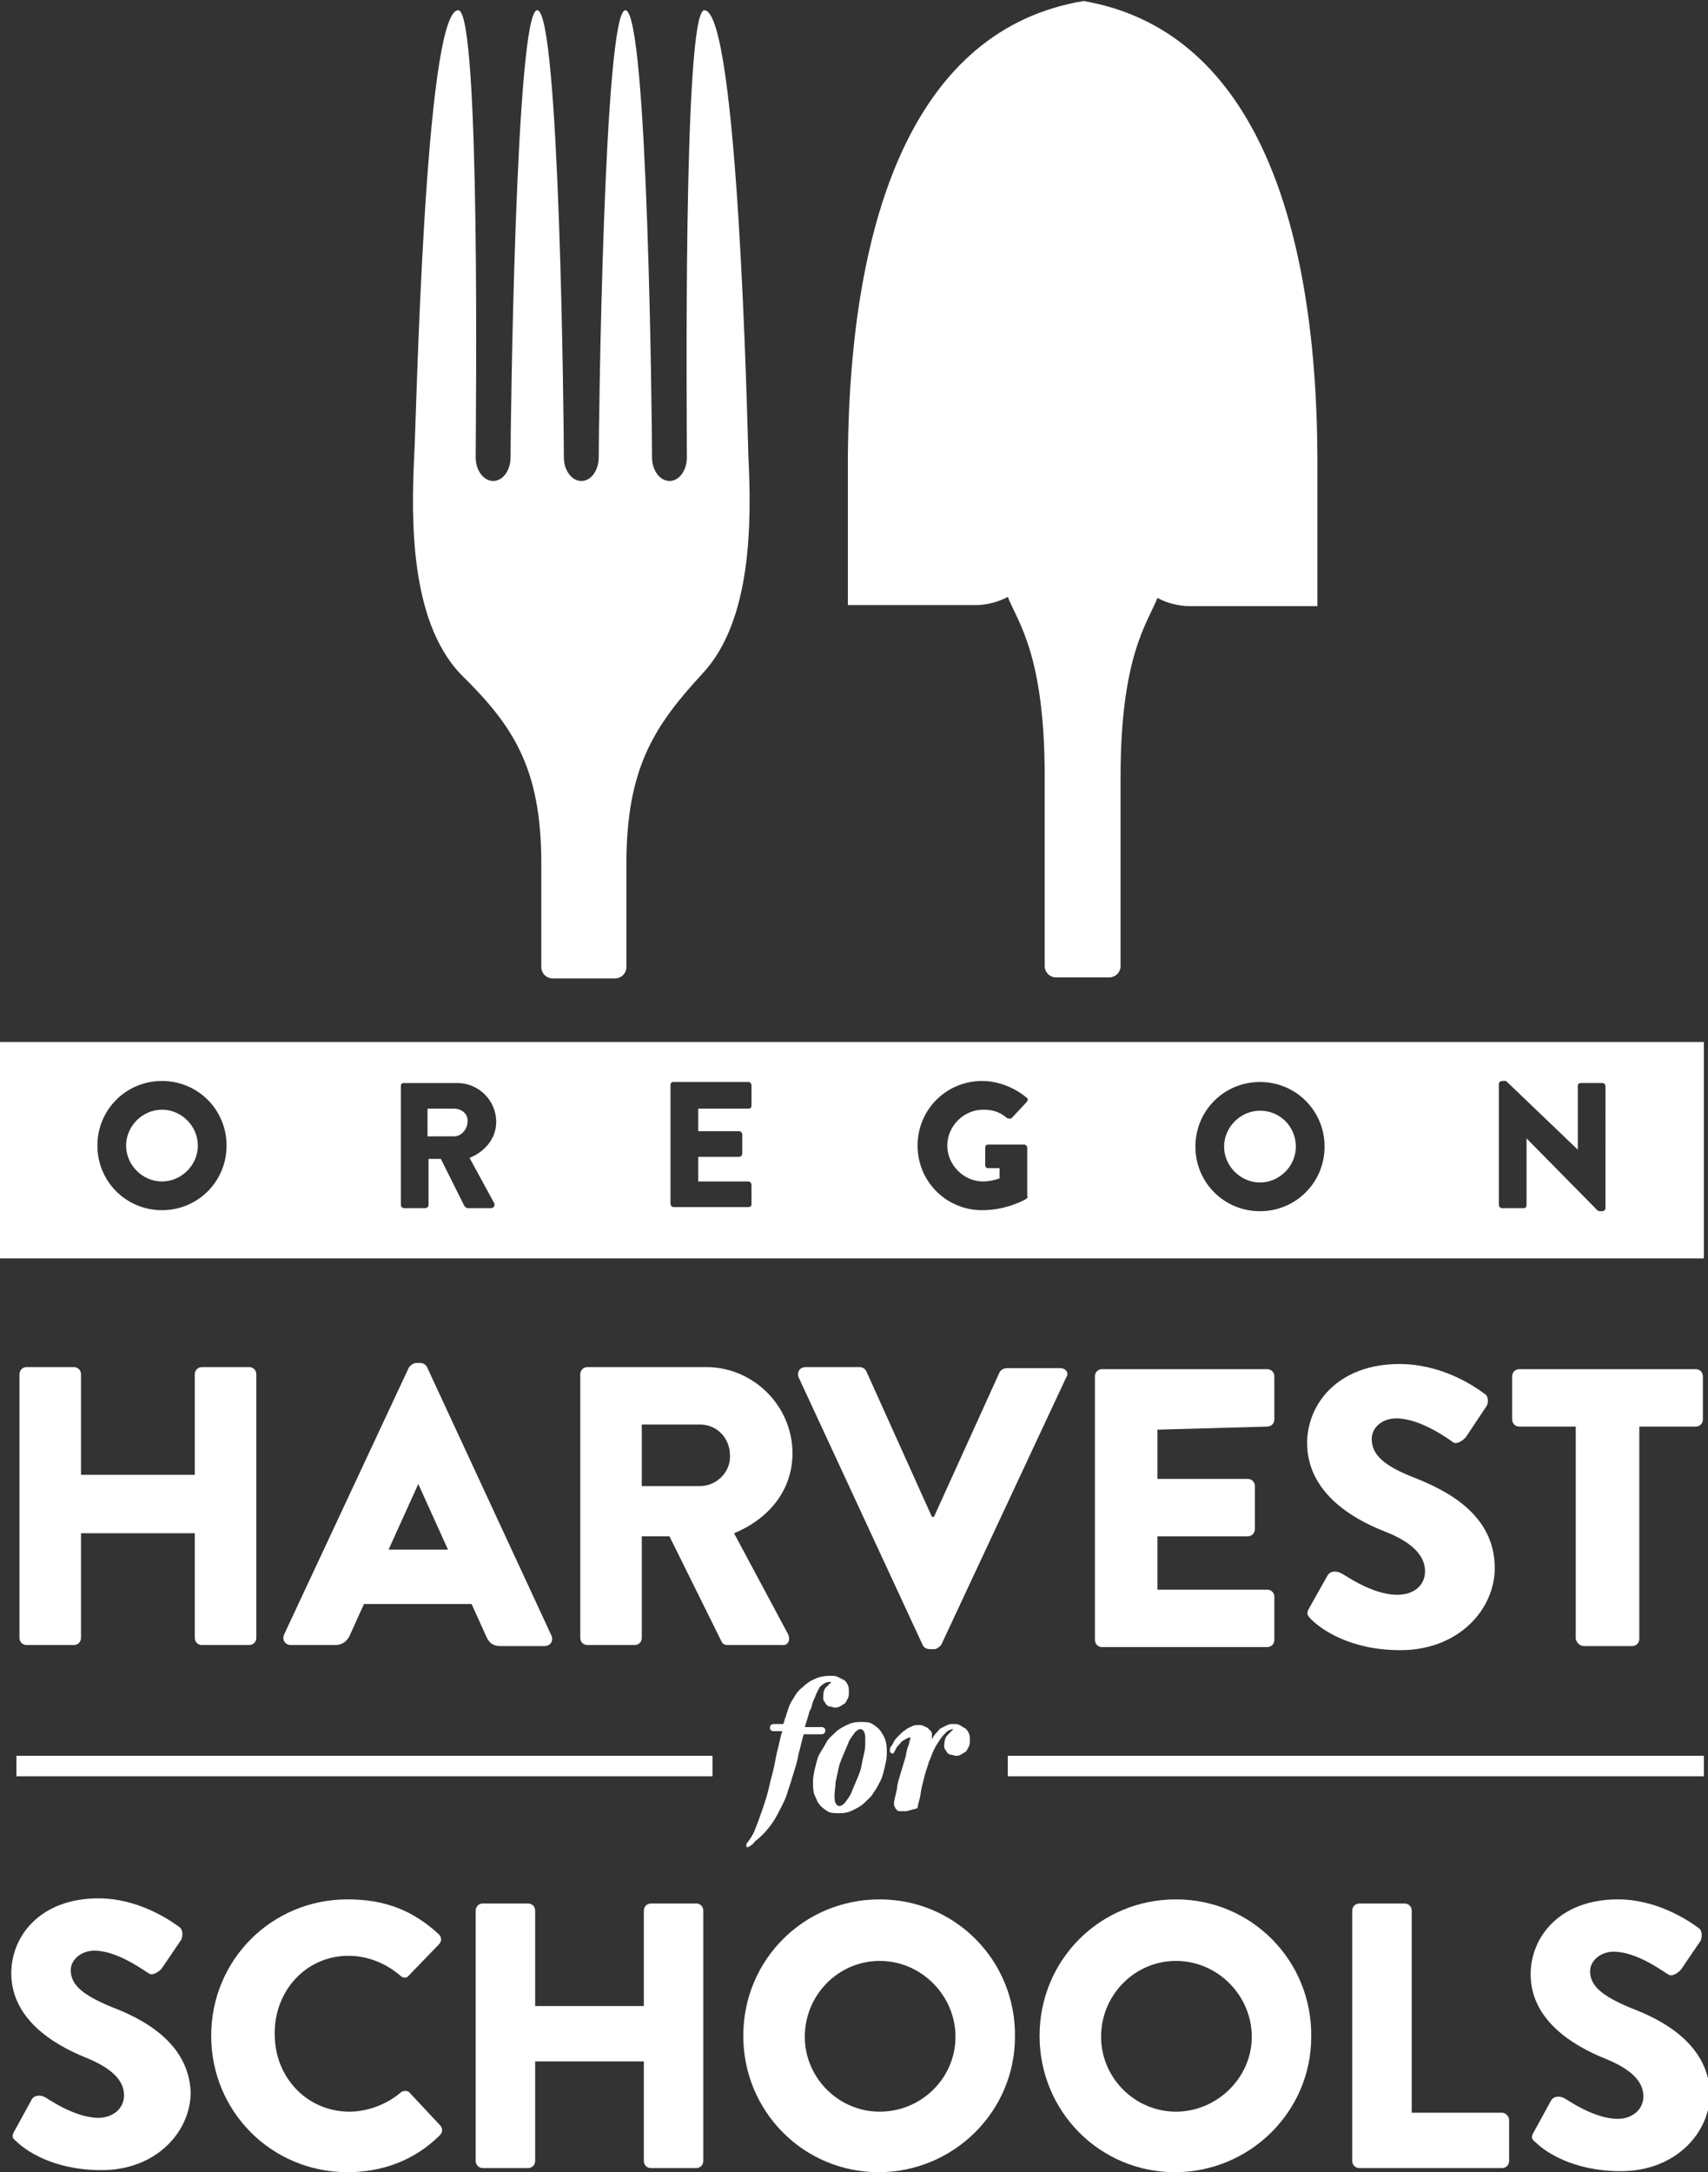
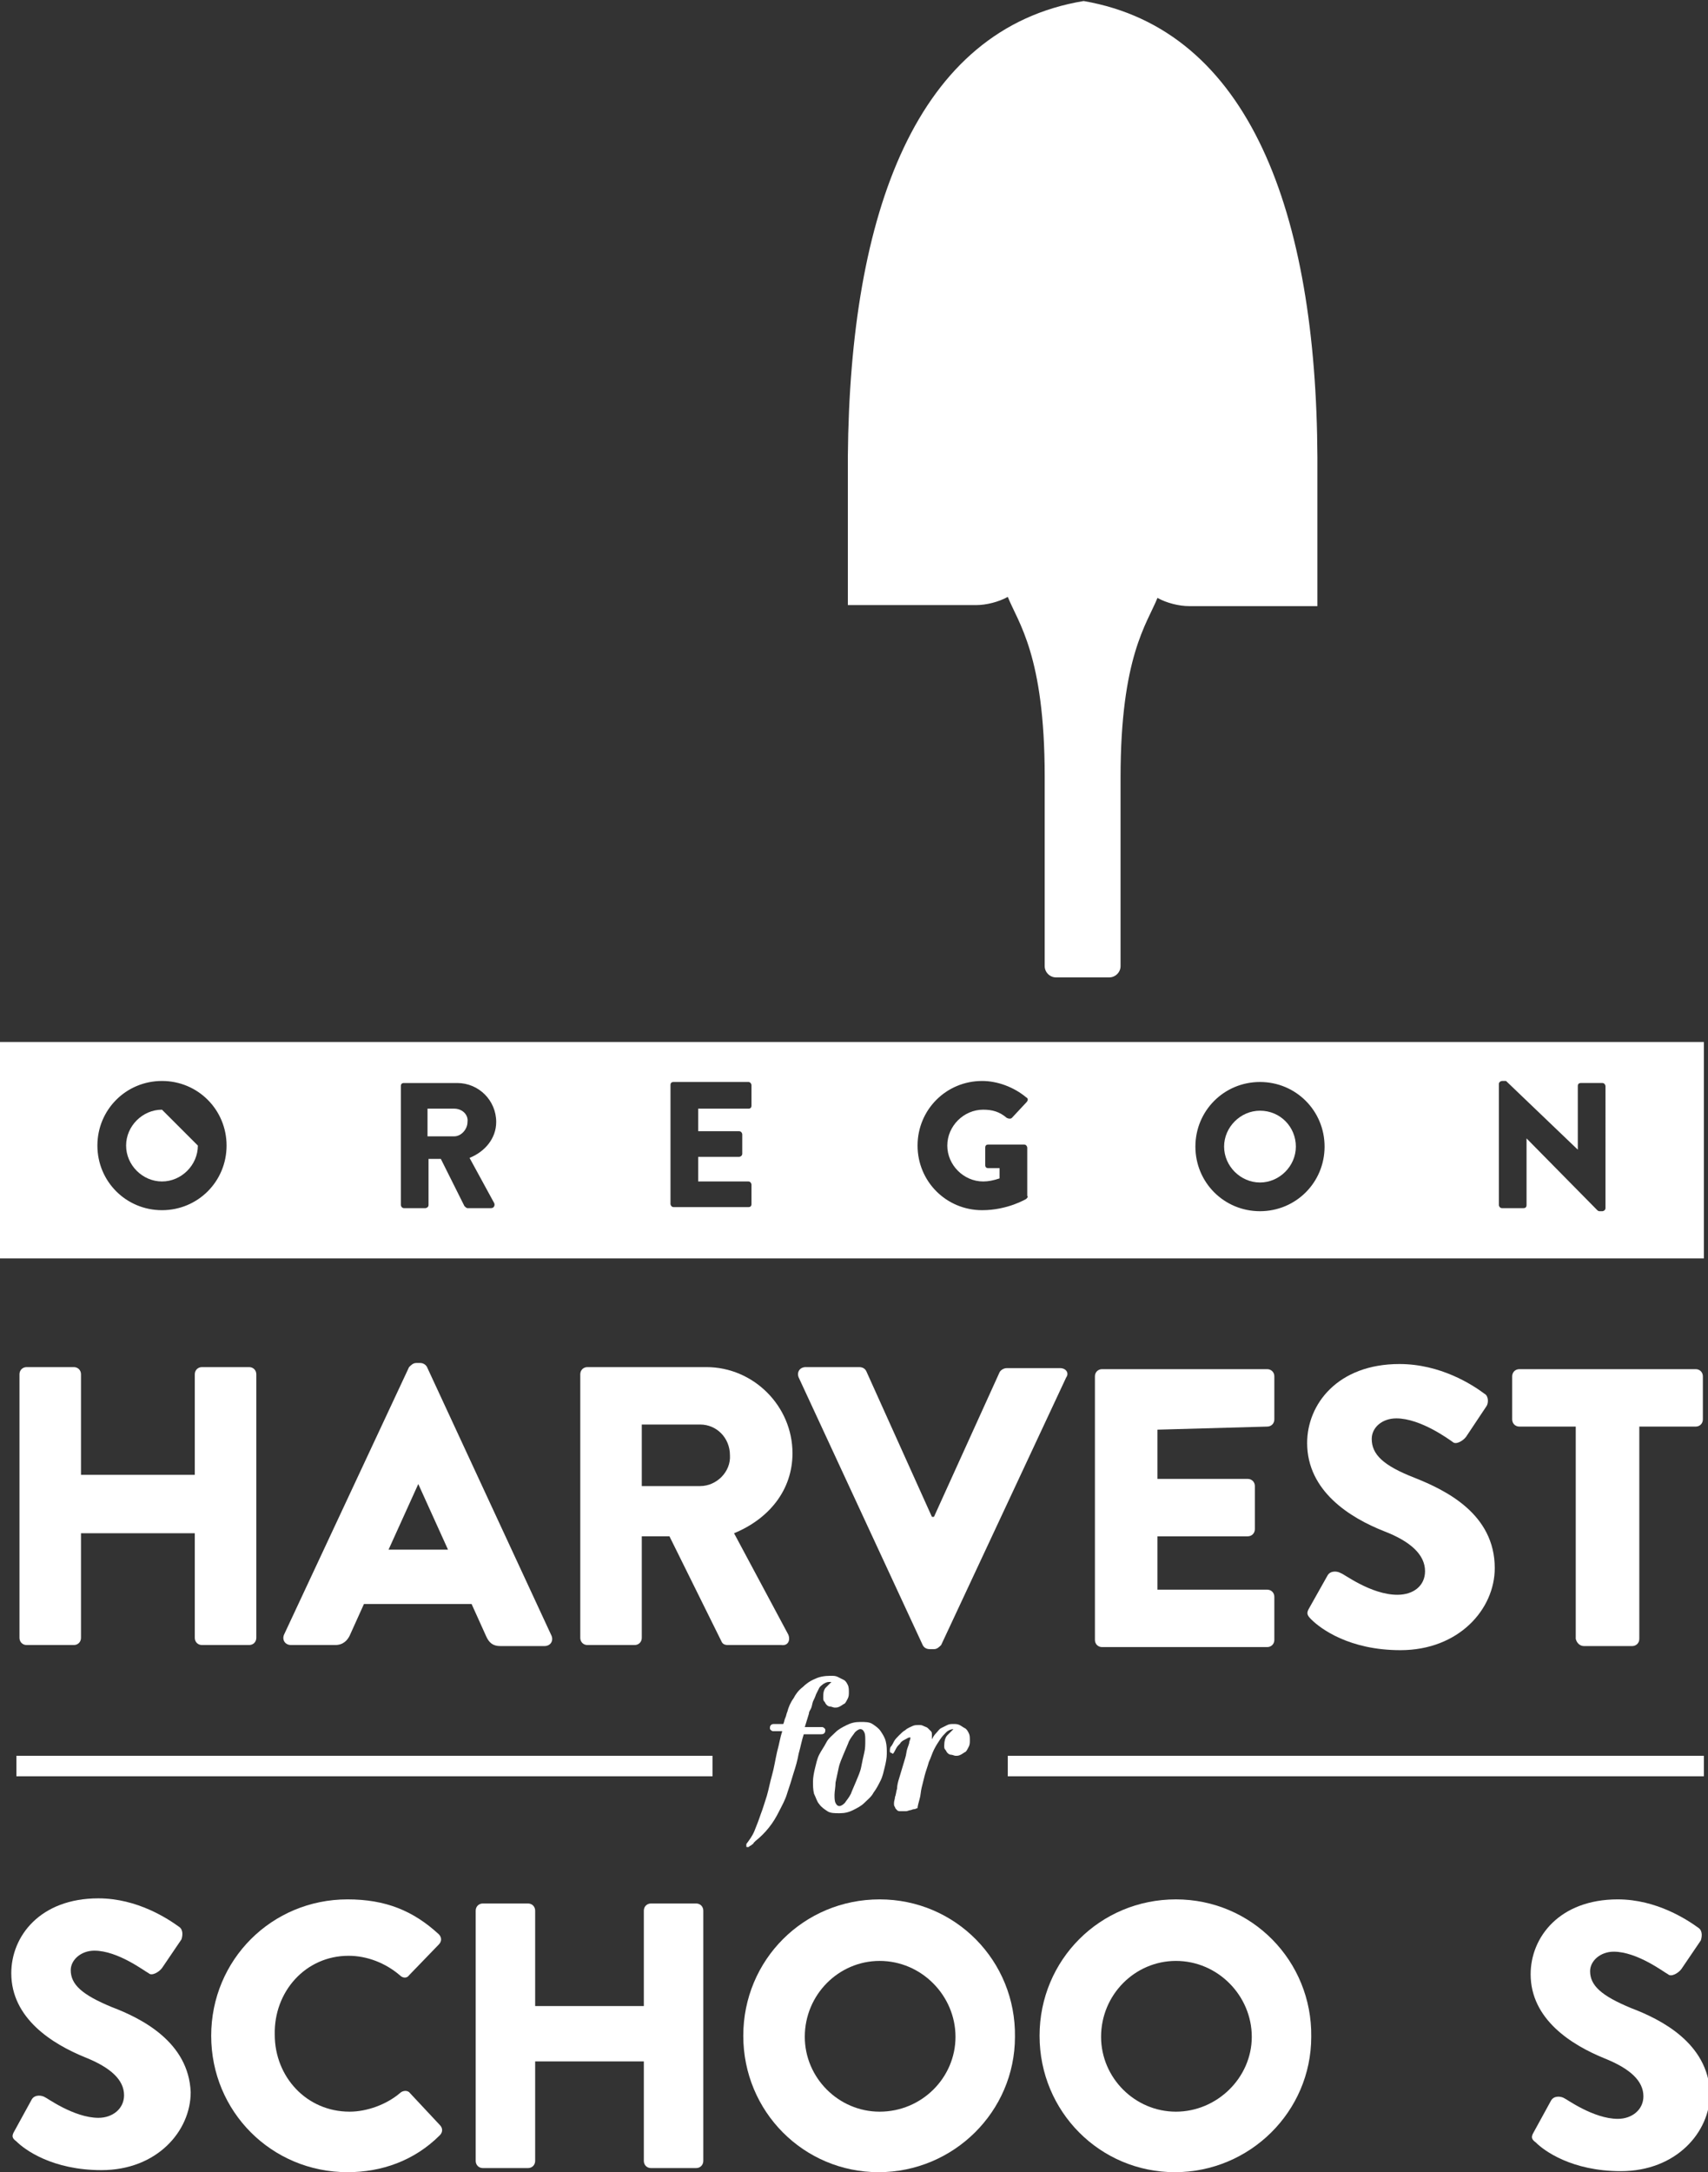
<svg xmlns="http://www.w3.org/2000/svg" version="1.1" id="Layer_1" x="0px" y="0px" viewBox="0 0 166.6 211.8" style="enable-background:new 0 0 166.6 211.8;" xml:space="preserve">
  <rect x="0" y="0" width="166.6" height="211.8" fill="#333333" stroke="none" />
  <style type="text/css">
	.st0{fill:#FFFFFF;}
</style>
  <path class="st0" d="M122.9,108.3c-1.9,0-3.5,1.6-3.5,3.5c0,1.9,1.6,3.5,3.5,3.5c1.9,0,3.5-1.6,3.5-3.5  C126.4,109.9,124.9,108.3,122.9,108.3z" />
-   <path class="st0" d="M15.8,108.2c-1.9,0-3.5,1.6-3.5,3.5c0,1.9,1.6,3.5,3.5,3.5c1.9,0,3.5-1.6,3.5-3.5  C19.3,109.8,17.7,108.2,15.8,108.2z" />
+   <path class="st0" d="M15.8,108.2c-1.9,0-3.5,1.6-3.5,3.5c0,1.9,1.6,3.5,3.5,3.5c1.9,0,3.5-1.6,3.5-3.5  z" />
  <path class="st0" d="M44.3,108.1l-2.6,0l0,2.7l2.6,0c0.7,0,1.3-0.7,1.3-1.4C45.7,108.7,45.1,108.1,44.3,108.1z" />
  <path class="st0" d="M166.2,101.6H0v21.1h166.2V101.6z M15.8,118c-3.5,0-6.3-2.8-6.3-6.3c0-3.5,2.8-6.3,6.3-6.3  c3.5,0,6.3,2.8,6.3,6.3C22.1,115.2,19.3,118,15.8,118z M48.2,117.3c0.1,0.2,0,0.5-0.3,0.5l-2.3,0c-0.1,0-0.2-0.1-0.3-0.2l-2.3-4.6  l-1.2,0l0,4.5c0,0.2-0.2,0.3-0.3,0.3l-2.1,0c-0.2,0-0.3-0.2-0.3-0.3l0-11.6c0-0.2,0.1-0.3,0.3-0.3l5.2,0c2.1,0,3.8,1.7,3.8,3.8  c0,1.6-1.1,2.9-2.6,3.5L48.2,117.3z M73.3,107.8c0,0.2-0.1,0.3-0.3,0.3l-4.9,0l0,2.2l4,0c0.2,0,0.3,0.2,0.3,0.3l0,1.9  c0,0.2-0.2,0.3-0.3,0.3l-4,0l0,2.4l4.9,0c0.2,0,0.3,0.2,0.3,0.3l0,1.9c0,0.2-0.1,0.3-0.3,0.3l-7.3,0c-0.2,0-0.3-0.2-0.3-0.3l0-11.6  c0-0.2,0.1-0.3,0.3-0.3l7.3,0c0.2,0,0.3,0.2,0.3,0.3L73.3,107.8z M100.1,116.9c0,0-1.8,1.1-4.3,1.1c-3.5,0-6.3-2.8-6.3-6.3  c0-3.5,2.8-6.3,6.3-6.3c1.5,0,3.1,0.6,4.3,1.6c0.2,0.1,0.2,0.3,0,0.5l-1.4,1.5c-0.1,0.1-0.3,0.1-0.5,0c-0.7-0.6-1.4-0.8-2.3-0.8  c-1.9,0-3.5,1.6-3.5,3.5c0,1.9,1.6,3.5,3.5,3.5c0.5,0,1-0.1,1.6-0.3v-1l-1.1,0c-0.2,0-0.3-0.1-0.3-0.3l0-1.7c0-0.2,0.1-0.3,0.3-0.3  l3.5,0c0.2,0,0.3,0.2,0.3,0.3l0,4.7C100.3,116.7,100.2,116.8,100.1,116.9z M122.9,118.1c-3.5,0-6.3-2.8-6.3-6.3  c0-3.5,2.8-6.3,6.3-6.3c3.5,0,6.3,2.8,6.3,6.3C129.2,115.3,126.4,118.1,122.9,118.1z M156.6,117.8c0,0.2-0.2,0.3-0.3,0.3l-0.3,0  c-0.1,0-0.2-0.1-0.2-0.1l-6.9-7h0l0,6.5c0,0.2-0.1,0.3-0.3,0.3l-2.1,0c-0.2,0-0.3-0.2-0.3-0.3l0-11.8c0-0.2,0.2-0.3,0.3-0.3h0.4  l7,6.7h0l0-6.2c0-0.2,0.1-0.3,0.3-0.3l2.1,0c0.2,0,0.3,0.2,0.3,0.3L156.6,117.8z" />
  <path class="st0" d="M95.2,59c1,0,2.2-0.3,3.1-0.8c1,2.5,3.6,5.7,3.6,17.5v18.5c0,0.6,0.5,1.1,1.1,1.1h5.2c0.6,0,1.1-0.5,1.1-1.1  V75.8c0-11.8,2.6-15,3.6-17.5c0.9,0.5,2.1,0.8,3.1,0.8h12.5c0-4.9,0-12.3,0-14.5c-0.1-23.8-6.6-41.7-22.8-44.5  C89.4,2.8,82.9,20.7,82.7,44.5c0,2.2,0,9.6,0,14.5H95.2z" />
-   <path class="st0" d="M52.8,84.2v10.1c0,0.6,0.5,1.1,1.1,1.1H60c0.6,0,1.1-0.5,1.1-1.1V84.2c0-9.4,2.8-13.5,7.4-18.5  c4.9-5.2,4.8-15,4.5-21.2c-0.1-3-1-43.5-4.3-43.5c-2.1,0-1.7,40.5-1.7,43.6c0,1.2-0.7,2.3-1.7,2.3c-0.9,0-1.7-1-1.7-2.3  c0-3-0.4-43.6-2.6-43.6c-2.1,0-2.6,40.5-2.6,43.6c0,1.2-0.7,2.3-1.7,2.3c-0.9,0-1.7-1-1.7-2.3c0-3-0.4-43.6-2.6-43.6  c-2.1,0-2.6,40.5-2.6,43.6c0,1.2-0.7,2.3-1.7,2.3c-0.9,0-1.7-1-1.7-2.3c0-3,0.5-43.6-1.7-43.6c-3.3,0-4.1,40.5-4.3,43.5  c-0.3,6.2-0.4,16,4.5,21.2C50,70.7,52.8,74.8,52.8,84.2z" />
  <path class="st0" d="M19.7,160.4l4.6,0c0.4,0,0.7-0.3,0.7-0.7l0-25.7c0-0.4-0.3-0.7-0.7-0.7l-4.6,0c-0.4,0-0.7,0.3-0.7,0.7l0,9.8  l-11.1,0l0-9.8c0-0.4-0.3-0.7-0.7-0.7l-4.6,0c-0.4,0-0.7,0.3-0.7,0.7l0,25.7c0,0.4,0.3,0.7,0.7,0.7l4.6,0c0.4,0,0.7-0.3,0.7-0.7  l0-10.2l11.1,0l0,10.2C19,160.1,19.3,160.4,19.7,160.4z" />
  <path class="st0" d="M41,132.9l-0.4,0c-0.3,0-0.5,0.2-0.7,0.4l-12.2,26.1c-0.2,0.5,0.1,1,0.7,1l4.3,0c0.8,0,1.2-0.5,1.4-0.9l1.4-3.1  l10.5,0l1.4,3.1c0.3,0.7,0.7,1,1.4,1l4.3,0c0.6,0,0.9-0.5,0.7-1l-12.1-26.1C41.6,133.1,41.3,132.9,41,132.9z M37.9,151.1l2.9-6.4h0  l2.9,6.4L37.9,151.1z" />
  <path class="st0" d="M76.9,159.4l-5.3-9.9c3.4-1.4,5.7-4.2,5.7-7.8c0-4.6-3.8-8.4-8.4-8.4l-11.6,0c-0.4,0-0.7,0.3-0.7,0.7l0,25.7  c0,0.4,0.3,0.7,0.7,0.7l4.6,0c0.4,0,0.7-0.3,0.7-0.7l0-9.9l2.7,0l5.1,10.3c0.1,0.2,0.3,0.3,0.6,0.3l5.2,0  C76.9,160.5,77.1,159.9,76.9,159.4z M68.3,144.9l-5.7,0l0-6l5.7,0c1.6,0,2.9,1.3,2.9,3C71.3,143.5,69.9,144.9,68.3,144.9z" />
  <path class="st0" d="M103.4,133.4l-5.2,0c-0.3,0-0.6,0.2-0.7,0.4l-6.4,14.1h-0.2l-6.4-14.2c-0.1-0.2-0.3-0.4-0.7-0.4l-5.2,0  c-0.6,0-0.9,0.5-0.7,1l12.1,26.1c0.1,0.2,0.3,0.4,0.7,0.4h0.4c0.3,0,0.5-0.2,0.7-0.4l12.2-26.1C104.3,133.9,104,133.4,103.4,133.4z" />
  <path class="st0" d="M123.6,139.1c0.4,0,0.7-0.3,0.7-0.7l0-4.2c0-0.4-0.3-0.7-0.7-0.7l-16.1,0c-0.4,0-0.7,0.3-0.7,0.7l0,25.7  c0,0.4,0.3,0.7,0.7,0.7l16.1,0c0.4,0,0.7-0.3,0.7-0.7l0-4.2c0-0.4-0.3-0.7-0.7-0.7l-10.7,0l0-5.2l8.8,0c0.4,0,0.7-0.3,0.7-0.7l0-4.2  c0-0.4-0.3-0.7-0.7-0.7l-8.8,0l0-4.8L123.6,139.1z" />
  <path class="st0" d="M136.2,138.3c2.4,0,5.2,2.1,5.5,2.3c0.3,0.3,1-0.1,1.3-0.5l2-3c0.2-0.3,0.2-1-0.2-1.2c-1.2-0.9-4.3-2.9-8.3-2.9  c-6,0-9,3.9-9,7.7c0,4.7,4.2,7.3,7.5,8.6c2.6,1,4,2.3,4,3.9c0,1.4-1.1,2.3-2.7,2.3c-2.6,0-5.3-2.1-5.5-2.1c-0.3-0.2-1-0.3-1.3,0.2  l-1.8,3.2c-0.3,0.5-0.2,0.7,0.2,1.1c0.9,0.9,3.7,3,8.7,3c5.7,0,9.2-4,9.2-8c0-5.3-4.8-7.6-7.8-8.8c-3.1-1.2-4.2-2.3-4.2-3.8  C133.8,139.2,134.8,138.3,136.2,138.3z" />
  <path class="st0" d="M154.5,160.5l4.7,0c0.4,0,0.7-0.3,0.7-0.7l0-20.7l5.5,0c0.4,0,0.7-0.3,0.7-0.7l0-4.2c0-0.4-0.3-0.7-0.7-0.7  l-17.2,0c-0.4,0-0.7,0.3-0.7,0.7l0,4.2c0,0.4,0.3,0.7,0.7,0.7l5.5,0l0,20.7C153.8,160.2,154.1,160.5,154.5,160.5z" />
  <path class="st0" d="M10.9,195.7c-2.9-1.2-4-2.2-4-3.6c0-1,1-1.9,2.3-1.9c2.3,0,4.9,2,5.3,2.2c0.3,0.3,1-0.1,1.3-0.5l1.9-2.8  c0.1-0.3,0.2-0.9-0.2-1.2c-1.1-0.8-4.1-2.8-7.9-2.8c-5.7,0-8.5,3.7-8.5,7.3c0,4.4,4,6.9,7.2,8.2c2.5,1,3.8,2.2,3.8,3.7  c0,1.3-1.1,2.2-2.5,2.2c-2.4,0-5.1-2-5.2-2c-0.3-0.2-1-0.3-1.3,0.2l-1.7,3.1c-0.3,0.5-0.2,0.7,0.2,1c0.8,0.8,3.5,2.8,8.3,2.8  c5.4,0,8.7-3.8,8.7-7.6C18.4,199.1,13.8,196.8,10.9,195.7z" />
  <path class="st0" d="M34,190.7c1.8,0,3.6,0.7,5,1.9c0.3,0.3,0.7,0.3,0.9,0l2.9-3c0.3-0.3,0.3-0.7,0-1c-2.5-2.3-5.2-3.4-8.9-3.4  c-7.4,0-13.3,5.9-13.3,13.3c0,7.4,5.9,13.3,13.3,13.3c3.3,0,6.5-1.1,9-3.6c0.3-0.3,0.3-0.7,0-1l-2.9-3.1c-0.2-0.3-0.7-0.3-1,0  c-1.3,1.1-3.2,1.8-4.9,1.8c-4.2,0-7.3-3.4-7.3-7.5C26.7,194.2,29.8,190.7,34,190.7z" />
  <path class="st0" d="M67.9,185.6l-4.4,0c-0.4,0-0.7,0.3-0.7,0.7l0,9.3l-10.6,0l0-9.3c0-0.4-0.3-0.7-0.7-0.7l-4.4,0  c-0.4,0-0.7,0.3-0.7,0.7l0,24.4c0,0.4,0.3,0.7,0.7,0.7l4.4,0c0.4,0,0.7-0.3,0.7-0.7l0-9.7l10.6,0l0,9.7c0,0.4,0.3,0.7,0.7,0.7l4.4,0  c0.4,0,0.7-0.3,0.7-0.7l0-24.4C68.6,185.9,68.3,185.6,67.9,185.6z" />
  <path class="st0" d="M85.8,185.2c-7.4,0-13.3,5.9-13.3,13.3c0,7.4,5.9,13.3,13.2,13.3s13.3-5.9,13.3-13.2  C99.1,191.2,93.2,185.2,85.8,185.2z M85.8,205.9c-4,0-7.3-3.3-7.3-7.3c0-4.1,3.3-7.4,7.3-7.4c4.1,0,7.4,3.4,7.4,7.4  C93.2,202.6,89.9,205.9,85.8,205.9z" />
  <path class="st0" d="M114.7,185.2c-7.4,0-13.3,5.9-13.3,13.3c0,7.4,5.9,13.3,13.2,13.3s13.3-5.9,13.3-13.2  C128,191.2,122.1,185.2,114.7,185.2z M114.7,205.9c-4,0-7.3-3.3-7.3-7.3c0-4.1,3.3-7.4,7.3-7.4c4.1,0,7.4,3.4,7.4,7.4  C122.1,202.6,118.7,205.9,114.7,205.9z" />
-   <path class="st0" d="M146.5,206l-8.8,0l0-19.7c0-0.4-0.3-0.7-0.7-0.7l-4.4,0c-0.4,0-0.7,0.3-0.7,0.7l0,24.4c0,0.4,0.3,0.7,0.7,0.7  l13.9,0c0.4,0,0.7-0.3,0.7-0.7l0-4C147.2,206.4,146.9,206,146.5,206z" />
  <path class="st0" d="M159.1,195.8c-2.9-1.2-4-2.2-4-3.6c0-1,1-1.9,2.3-1.9c2.3,0,4.9,2,5.3,2.2c0.3,0.3,1-0.1,1.3-0.5l1.9-2.8  c0.1-0.3,0.2-0.9-0.2-1.2c-1.1-0.8-4.1-2.8-7.9-2.8c-5.7,0-8.5,3.7-8.5,7.3c0,4.4,4,6.9,7.2,8.2c2.5,1,3.8,2.2,3.8,3.7  c0,1.3-1.1,2.2-2.5,2.2c-2.4,0-5.1-2-5.2-2c-0.3-0.2-1-0.3-1.3,0.2l-1.7,3.1c-0.3,0.5-0.2,0.7,0.2,1c0.8,0.8,3.5,2.8,8.3,2.8  c5.4,0,8.7-3.8,8.7-7.6C166.6,199.2,162,196.9,159.1,195.8z" />
  <rect x="98.3" y="171.2" class="st0" width="67.9" height="2" />
  <rect x="1.6" y="171.2" class="st0" width="67.9" height="2" />
  <path class="st0" d="M75.3,173.1c-0.2,0.7-0.3,1.3-0.5,2c-0.2,0.6-0.4,1.3-0.6,1.8c-0.2,0.6-0.4,1.1-0.6,1.6s-0.5,0.9-0.8,1.3  c0,0,0,0.1,0,0.1s0,0.1,0,0.1c0,0.1,0,0.1,0.1,0.1c0.1,0,0.2,0,0.2-0.1c0.1,0,0.2-0.1,0.2-0.1c0.1-0.1,0.2-0.1,0.2-0.2  c0.1-0.1,0.1-0.1,0.2-0.2c0.5-0.4,0.9-0.8,1.3-1.3c0.4-0.5,0.7-1,1-1.6c0.3-0.6,0.6-1.1,0.8-1.8c0.2-0.6,0.4-1.2,0.6-1.9  c0.2-0.6,0.4-1.3,0.5-1.9c0.2-0.7,0.3-1.3,0.5-1.9h1.6c0.2,0,0.3,0,0.4-0.1c0.1-0.1,0.1-0.2,0.1-0.3c0-0.1,0-0.1-0.1-0.2  c0,0-0.1-0.1-0.2-0.1h-1.7l0.4-1.3c0-0.2,0.1-0.3,0.2-0.5c0.1-0.2,0.1-0.4,0.2-0.7c0.1-0.2,0.2-0.4,0.3-0.7c0.1-0.2,0.2-0.4,0.3-0.6  s0.3-0.3,0.4-0.4c0.2-0.1,0.3-0.2,0.6-0.2c0,0,0.1,0,0.1,0c0,0,0.1,0,0.1,0c-0.2,0.2-0.4,0.4-0.6,0.6c-0.2,0.3-0.2,0.6-0.2,0.9  c0,0.2,0,0.3,0.1,0.4c0.1,0.1,0.1,0.2,0.2,0.3c0.1,0.1,0.2,0.2,0.4,0.2c0.1,0,0.3,0.1,0.4,0.1c0.2,0,0.3,0,0.5-0.1s0.3-0.2,0.5-0.3  c0.1-0.1,0.2-0.3,0.3-0.5c0.1-0.2,0.1-0.4,0.1-0.6s0-0.5-0.1-0.7s-0.2-0.4-0.4-0.5c-0.2-0.1-0.4-0.2-0.6-0.3  c-0.2-0.1-0.4-0.1-0.7-0.1c-0.6,0-1.1,0.1-1.5,0.3c-0.5,0.2-0.9,0.5-1.2,0.8c-0.4,0.3-0.7,0.7-0.9,1.1c-0.3,0.4-0.5,0.9-0.6,1.3  c-0.1,0.2-0.1,0.4-0.2,0.6s-0.1,0.4-0.2,0.6h-0.8c-0.2,0-0.3,0-0.4,0.1c-0.1,0.1-0.1,0.2-0.1,0.3c0,0.1,0,0.1,0.1,0.2  c0,0,0.1,0.1,0.2,0.1h0.9c-0.2,0.6-0.3,1.3-0.5,2C75.6,171.7,75.5,172.4,75.3,173.1z" />
  <path class="st0" d="M79.9,175.9c0.2,0.3,0.5,0.5,0.8,0.7c0.3,0.2,0.7,0.2,1.2,0.2c0.5,0,0.9-0.1,1.3-0.3s0.8-0.4,1.1-0.7  s0.7-0.6,0.9-1c0.3-0.4,0.5-0.8,0.7-1.2c0.2-0.4,0.3-0.9,0.4-1.3s0.2-0.9,0.2-1.3c0-0.4,0-0.8-0.1-1.2c-0.1-0.4-0.3-0.7-0.5-1  s-0.5-0.5-0.8-0.7c-0.3-0.2-0.7-0.2-1.2-0.2c-0.5,0-0.9,0.1-1.3,0.3c-0.4,0.2-0.8,0.4-1.1,0.7c-0.3,0.3-0.7,0.6-0.9,1  s-0.5,0.8-0.7,1.2c-0.2,0.4-0.3,0.9-0.4,1.3s-0.2,0.9-0.2,1.3c0,0.4,0,0.8,0.1,1.2C79.6,175.3,79.7,175.7,79.9,175.9z M81.5,173.8  c0.1-0.5,0.2-0.9,0.3-1.4c0.1-0.5,0.3-0.9,0.5-1.4s0.4-0.9,0.5-1.2c0.2-0.4,0.4-0.6,0.6-0.9c0.2-0.2,0.4-0.3,0.5-0.3  c0.2,0,0.3,0.1,0.4,0.3c0.1,0.2,0.1,0.5,0.1,0.8c0,0.4,0,0.8-0.1,1.2s-0.2,0.9-0.3,1.4c-0.1,0.5-0.3,0.9-0.5,1.4s-0.4,0.9-0.5,1.2  c-0.2,0.4-0.4,0.6-0.6,0.9c-0.2,0.2-0.4,0.3-0.5,0.3c-0.2,0-0.3-0.1-0.4-0.3c-0.1-0.2-0.1-0.5-0.1-0.8  C81.4,174.7,81.5,174.2,81.5,173.8z" />
  <path class="st0" d="M92.1,170.2c0,0.2,0,0.3,0.1,0.4s0.1,0.2,0.2,0.3c0.1,0.1,0.2,0.2,0.4,0.2c0.1,0,0.3,0.1,0.4,0.1  c0.2,0,0.3,0,0.5-0.1c0.2-0.1,0.3-0.2,0.5-0.3c0.1-0.1,0.2-0.3,0.3-0.5c0.1-0.2,0.1-0.4,0.1-0.6c0-0.3,0-0.5-0.1-0.7  c-0.1-0.2-0.2-0.4-0.4-0.5c-0.2-0.1-0.3-0.2-0.5-0.3c-0.2-0.1-0.4-0.1-0.6-0.1c-0.2,0-0.4,0-0.6,0.1c-0.2,0.1-0.4,0.2-0.6,0.3  s-0.3,0.3-0.5,0.5c-0.2,0.2-0.3,0.4-0.4,0.6c0-0.1,0-0.2,0-0.2c0-0.1,0-0.1,0-0.2c0-0.2,0-0.3-0.1-0.4c-0.1-0.1-0.2-0.2-0.3-0.3  c-0.1-0.1-0.2-0.1-0.4-0.2s-0.3-0.1-0.4-0.1c-0.3,0-0.5,0-0.7,0.1c-0.2,0.1-0.5,0.2-0.7,0.4c-0.2,0.1-0.4,0.3-0.6,0.5  c-0.2,0.2-0.4,0.4-0.5,0.6c-0.1,0.2-0.2,0.4-0.3,0.5s-0.1,0.3-0.1,0.4c0,0.1,0,0.2,0.1,0.2c0.1,0,0.1,0.1,0.2,0.1  c0.1-0.1,0.2-0.3,0.3-0.5c0.1-0.2,0.2-0.3,0.4-0.5c0.1-0.2,0.3-0.3,0.5-0.4c0.2-0.1,0.3-0.2,0.5-0.2c0,0.1,0,0.2-0.1,0.4  c0,0.2-0.1,0.4-0.2,0.7c-0.1,0.3-0.1,0.6-0.2,0.9c-0.1,0.3-0.2,0.7-0.3,1c-0.1,0.3-0.2,0.7-0.3,1c-0.1,0.3-0.2,0.7-0.2,1  c-0.1,0.3-0.1,0.6-0.2,0.8c0,0.2-0.1,0.4-0.1,0.6c0,0.2,0,0.3,0.1,0.4c0,0.1,0.1,0.2,0.2,0.3s0.2,0.1,0.3,0.1c0.1,0,0.2,0,0.3,0  c0.1,0,0.2,0,0.3,0s0.3-0.1,0.4-0.1c0.1,0,0.2-0.1,0.4-0.1c0.1,0,0.2-0.1,0.3-0.1c0-0.2,0.1-0.5,0.2-0.9c0.1-0.3,0.1-0.7,0.2-1.1  c0.1-0.4,0.2-0.8,0.3-1.2c0.1-0.4,0.3-0.9,0.4-1.3c0.2-0.4,0.3-0.8,0.5-1.2s0.4-0.7,0.6-1c0.2-0.3,0.4-0.5,0.6-0.7  c0.2-0.2,0.5-0.3,0.7-0.3c-0.2,0.2-0.4,0.4-0.6,0.6S92.1,169.8,92.1,170.2z" />
</svg>